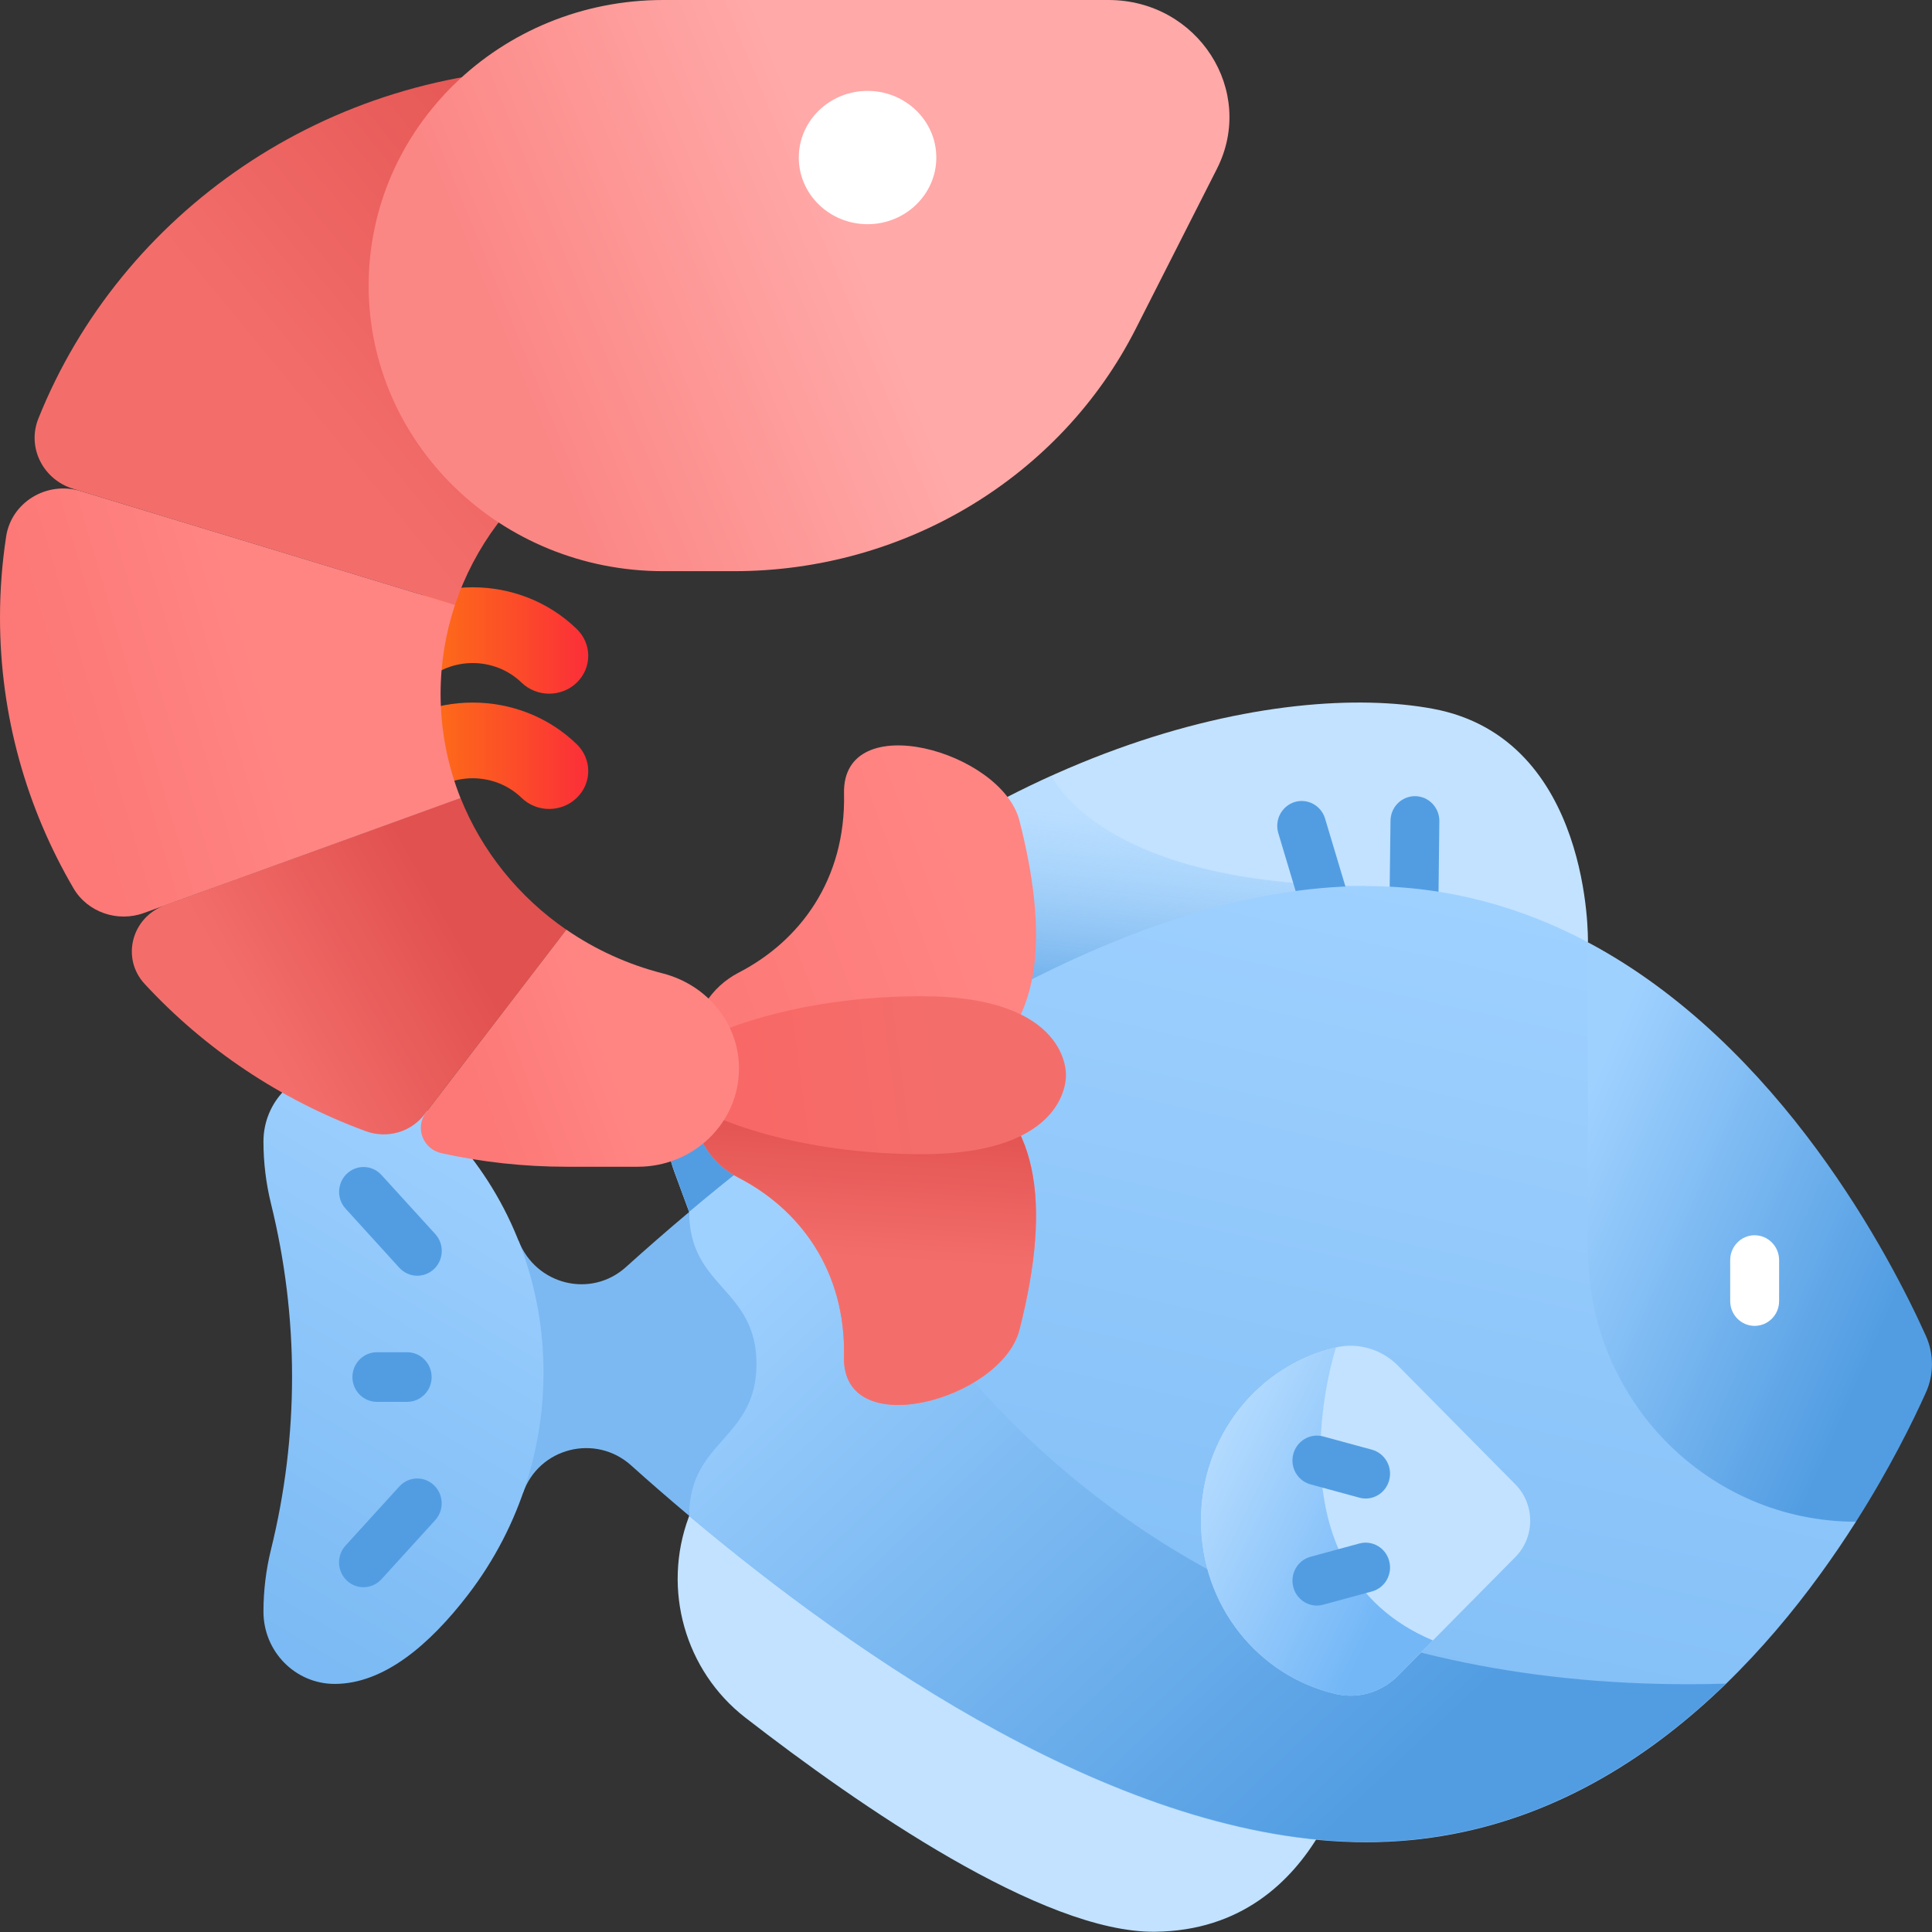
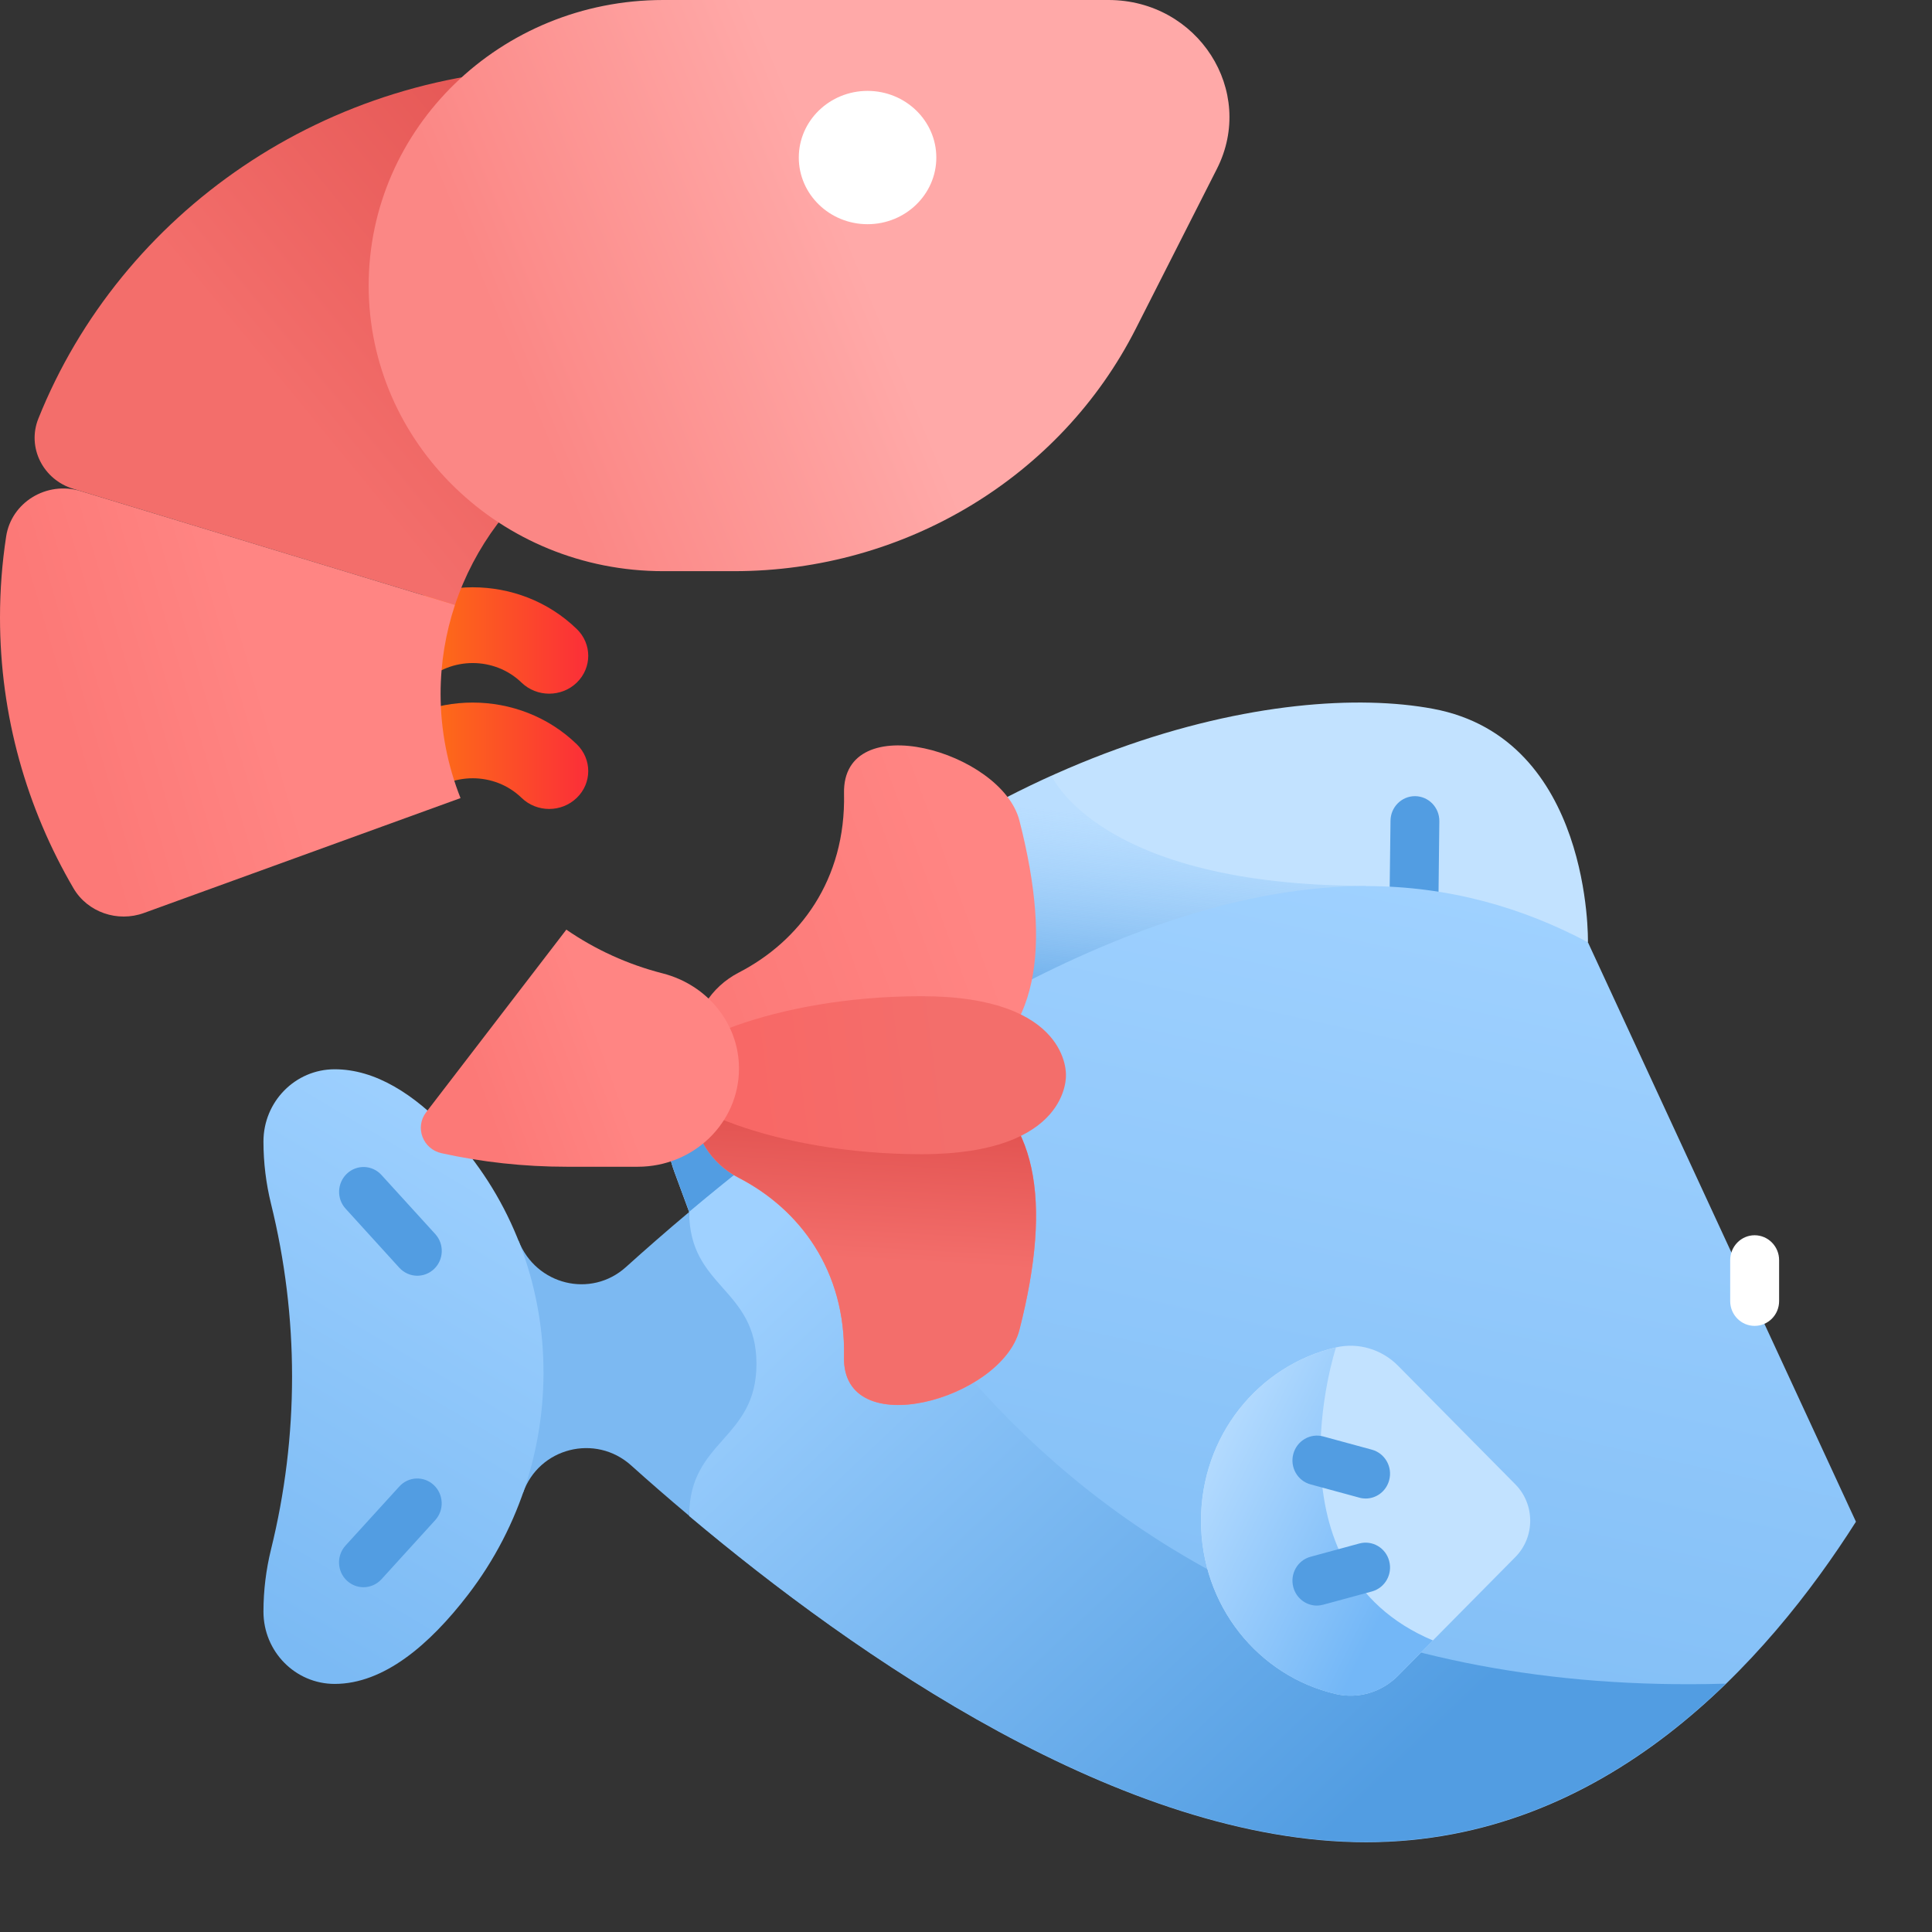
<svg xmlns="http://www.w3.org/2000/svg" width="22" height="22" viewBox="0 0 22 22" fill="none">
  <rect x="0" y="0" width="22" height="22" fill="#333333" stroke="none" />
  <g clip-path="url(#clip0_1811_218057)">
    <path d="M18.082 10.728C18.082 10.728 18.131 8.409 16.317 8.071C14.627 7.756 11.174 8.407 8.029 11.678C7.603 12.121 7.468 12.773 7.682 13.352L8.136 14.582L18.082 10.728Z" fill="#C2E2FF" />
    <path d="M15.556 10.087C12.511 10.087 11.976 8.837 11.974 8.832C10.705 9.405 9.34 10.313 8.029 11.677C7.603 12.12 7.468 12.772 7.682 13.351L8.136 14.581L15.283 11.812L15.556 10.087Z" fill="url(#paint0_linear_1811_218057)" />
    <path d="M16.102 10.516C16.101 10.516 16.099 10.516 16.098 10.516C15.944 10.514 15.821 10.386 15.823 10.23L15.834 9.346C15.835 9.191 15.96 9.066 16.112 9.066H16.115C16.269 9.068 16.392 9.196 16.39 9.352L16.38 10.237C16.378 10.392 16.254 10.516 16.102 10.516Z" fill="#529DE2" />
-     <path d="M15.072 10.518C14.952 10.518 14.842 10.44 14.805 10.318L14.556 9.486C14.512 9.336 14.595 9.179 14.742 9.133C14.889 9.088 15.044 9.172 15.089 9.322L15.338 10.153C15.383 10.303 15.3 10.461 15.152 10.506C15.126 10.514 15.098 10.518 15.072 10.518Z" fill="#529DE2" />
    <path d="M9.996 12.557C9.903 12.557 9.813 12.51 9.76 12.425L9.323 11.723C9.241 11.591 9.28 11.416 9.409 11.333C9.539 11.249 9.711 11.289 9.793 11.421L10.231 12.123C10.313 12.255 10.274 12.43 10.144 12.513C10.098 12.543 10.046 12.557 9.996 12.557Z" fill="#D88A4B" />
-     <path d="M15.441 19.771C15.441 19.771 15.109 21.976 13.153 21.997C11.873 22.012 9.779 20.561 8.486 19.558C7.8 19.025 7.538 18.099 7.842 17.278L8.136 16.48L15.441 19.771Z" fill="#C2E2FF" />
    <path d="M21.134 17.328L18.082 10.73C17.347 10.339 16.506 10.09 15.556 10.09C12.784 10.09 9.743 12.21 7.848 13.804V17.264C9.743 18.858 12.784 20.978 15.556 20.978C18.292 20.978 20.127 18.914 21.134 17.328Z" fill="url(#paint1_linear_1811_218057)" />
    <path d="M19.652 19.172C11.422 19.414 9.239 12.707 9.239 12.707C8.731 13.078 8.262 13.451 7.848 13.799V17.26C9.743 18.854 12.784 20.974 15.556 20.974C17.268 20.974 18.627 20.165 19.652 19.172Z" fill="url(#paint2_linear_1811_218057)" />
    <path d="M7.848 13.801C7.585 14.022 7.343 14.234 7.128 14.428C6.73 14.787 6.104 14.633 5.906 14.131C5.904 14.127 5.903 14.123 5.901 14.119L5.952 17.008C5.953 17.006 5.954 17.004 5.955 17.002C6.136 16.484 6.781 16.323 7.186 16.686C7.386 16.866 7.608 17.059 7.848 17.261C7.848 16.396 8.614 16.396 8.614 15.531C8.614 14.666 7.848 14.666 7.848 13.801Z" fill="#7CB9F2" />
    <path d="M3.811 12.176C3.363 12.176 3 12.544 3 12.999C3 13.242 3.03 13.478 3.085 13.703C3.406 15 3.406 16.351 3.085 17.648C3.03 17.873 3 18.109 3 18.352C3 18.807 3.363 19.175 3.811 19.175C4.37 19.175 4.89 18.731 5.329 18.16C6.545 16.577 6.473 14.32 5.104 12.872C4.716 12.463 4.277 12.176 3.811 12.176Z" fill="url(#paint3_linear_1811_218057)" />
-     <path d="M21.93 15.858C22.023 15.653 22.023 15.417 21.93 15.211C21.535 14.333 20.278 11.898 18.082 10.73V14.23C18.082 15.941 19.449 17.328 21.134 17.328C21.52 16.721 21.784 16.183 21.93 15.858Z" fill="url(#paint4_linear_1811_218057)" />
    <path d="M13.676 17.317C13.676 18.279 14.324 19.084 15.213 19.29C15.468 19.349 15.735 19.268 15.92 19.081L17.256 17.73C17.481 17.502 17.481 17.131 17.256 16.903L15.92 15.552C15.735 15.365 15.468 15.284 15.213 15.343C14.324 15.549 13.676 16.355 13.676 17.317Z" fill="#C2E2FF" />
    <path d="M13.676 17.317C13.676 18.279 14.324 19.085 15.213 19.291C15.468 19.349 15.735 19.269 15.92 19.082L16.317 18.68C14.383 17.867 15.213 15.344 15.213 15.344C14.324 15.55 13.676 16.355 13.676 17.317Z" fill="url(#paint5_linear_1811_218057)" />
    <path d="M4.752 14.527C4.677 14.527 4.602 14.496 4.547 14.436L3.935 13.763C3.831 13.649 3.838 13.47 3.951 13.364C4.064 13.258 4.24 13.265 4.344 13.38L4.956 14.052C5.061 14.167 5.054 14.346 4.941 14.452C4.887 14.502 4.819 14.527 4.752 14.527Z" fill="#529DE2" />
    <path d="M4.139 18.074C4.072 18.074 4.004 18.049 3.95 17.999C3.837 17.893 3.83 17.714 3.935 17.599L4.547 16.927C4.651 16.812 4.827 16.805 4.94 16.911C5.053 17.017 5.06 17.196 4.956 17.31L4.344 17.983C4.289 18.043 4.214 18.074 4.139 18.074Z" fill="#529DE2" />
-     <path d="M4.636 15.963H4.292C4.138 15.963 4.013 15.837 4.013 15.681C4.013 15.525 4.138 15.398 4.292 15.398H4.636C4.79 15.398 4.915 15.525 4.915 15.681C4.915 15.837 4.79 15.963 4.636 15.963Z" fill="#529DE2" />
    <path d="M19.98 15.098C19.827 15.098 19.702 14.972 19.702 14.816V14.349C19.702 14.193 19.827 14.066 19.98 14.066C20.134 14.066 20.259 14.193 20.259 14.349V14.816C20.259 14.972 20.134 15.098 19.98 15.098Z" fill="white" />
    <path d="M15.551 17.064C15.527 17.064 15.503 17.061 15.479 17.054L14.924 16.903C14.775 16.863 14.687 16.708 14.727 16.557C14.767 16.407 14.919 16.317 15.068 16.357L15.623 16.508C15.771 16.549 15.859 16.704 15.819 16.854C15.786 16.981 15.674 17.064 15.551 17.064Z" fill="#529DE2" />
    <path d="M14.995 18.283C14.873 18.283 14.76 18.199 14.727 18.073C14.687 17.922 14.775 17.767 14.924 17.727L15.479 17.576C15.627 17.536 15.78 17.625 15.819 17.776C15.859 17.927 15.771 18.081 15.623 18.122L15.068 18.273C15.044 18.279 15.019 18.283 14.995 18.283Z" fill="#529DE2" />
    <path d="M4.198 7.163C4.851 6.529 5.915 6.529 6.568 7.163C6.742 7.331 6.742 7.604 6.568 7.773C6.394 7.941 6.113 7.941 5.939 7.773C5.632 7.476 5.134 7.476 4.827 7.773L4.198 7.163Z" fill="url(#paint6_linear_1811_218057)" />
    <path d="M4.198 8.475C4.851 7.842 5.915 7.842 6.568 8.475C6.742 8.644 6.742 8.917 6.568 9.085C6.394 9.254 6.113 9.254 5.939 9.085C5.632 8.788 5.134 8.788 4.827 9.085L4.198 8.475Z" fill="url(#paint7_linear_1811_218057)" />
-     <path d="M5.244 9.086L1.878 10.308C1.498 10.446 1.377 10.912 1.647 11.204C2.33 11.943 3.191 12.523 4.165 12.881C4.407 12.97 4.679 12.892 4.833 12.691L6.449 10.587C5.909 10.215 5.487 9.694 5.244 9.086Z" fill="url(#paint8_linear_1811_218057)" />
    <path d="M8.416 4.606H11.798V0.773H6.455C3.714 0.773 1.373 2.43 0.437 4.766C0.305 5.094 0.489 5.462 0.836 5.567L5.181 6.888C5.622 5.564 6.903 4.606 8.416 4.606Z" fill="url(#paint9_linear_1811_218057)" />
    <path d="M0 7.031C0 8.153 0.305 9.206 0.838 10.117C0.998 10.388 1.338 10.506 1.64 10.396L5.244 9.088C5.098 8.719 5.017 8.319 5.017 7.901C5.017 7.548 5.075 7.207 5.181 6.888L0.918 5.592C0.531 5.474 0.129 5.721 0.07 6.109C0.024 6.41 0 6.718 0 7.031Z" fill="url(#paint10_linear_1811_218057)" />
    <path d="M11.608 15.145C11.987 13.667 11.815 12.671 10.939 12.244C11.815 11.816 11.987 10.821 11.608 9.343C11.405 8.553 9.588 8.045 9.611 9.035C9.633 10.021 9.104 10.718 8.412 11.075C8.095 11.239 7.894 11.557 7.894 11.905V12.583C7.894 12.931 8.095 13.249 8.412 13.413C9.104 13.77 9.633 14.467 9.611 15.453C9.588 16.442 11.405 15.935 11.608 15.145Z" fill="url(#paint11_linear_1811_218057)" />
    <path d="M7.894 12.581C7.894 12.93 8.095 13.247 8.412 13.411C9.104 13.768 9.633 14.465 9.611 15.451C9.588 16.441 11.405 15.933 11.608 15.144C11.987 13.665 11.815 12.67 10.939 12.242H7.894V12.581Z" fill="url(#paint12_linear_1811_218057)" />
    <path d="M7.553 12.243C7.553 11.929 8.801 11.344 10.494 11.344C12.188 11.344 12.138 12.243 12.138 12.243C12.138 12.243 12.188 13.143 10.494 13.143C8.801 13.143 7.553 12.557 7.553 12.243Z" fill="url(#paint13_linear_1811_218057)" />
    <path d="M6.449 10.586L4.853 12.665C4.721 12.837 4.814 13.085 5.029 13.132C5.488 13.233 5.965 13.286 6.454 13.286H7.262C7.899 13.286 8.415 12.785 8.415 12.168C8.415 11.656 8.056 11.215 7.546 11.084C7.147 10.982 6.777 10.812 6.449 10.586Z" fill="url(#paint14_linear_1811_218057)" />
    <path d="M8.36 6.504H7.552C5.7 6.504 4.198 5.048 4.198 3.252C4.198 1.456 5.7 0 7.552 0H12.622C13.641 0 14.307 1.036 13.857 1.923L12.933 3.744C12.076 5.433 10.302 6.504 8.36 6.504Z" fill="url(#paint15_linear_1811_218057)" />
    <path d="M9.879 2.553C10.311 2.553 10.662 2.213 10.662 1.794C10.662 1.375 10.311 1.035 9.879 1.035C9.447 1.035 9.096 1.375 9.096 1.794C9.096 2.213 9.447 2.553 9.879 2.553Z" fill="white" />
  </g>
  <defs>
    <linearGradient id="paint0_linear_1811_218057" x1="12.25" y1="9.249" x2="12" y2="11.749" gradientUnits="userSpaceOnUse">
      <stop stop-color="#9FD1FF" stop-opacity="0.24" />
      <stop offset="1" stop-color="#529DE2" />
    </linearGradient>
    <linearGradient id="paint1_linear_1811_218057" x1="15.75" y1="10.001" x2="13.25" y2="21.251" gradientUnits="userSpaceOnUse">
      <stop stop-color="#9FD1FF" />
      <stop offset="1" stop-color="#7BBAF4" />
    </linearGradient>
    <linearGradient id="paint2_linear_1811_218057" x1="8.75" y1="13.997" x2="15.206" y2="20.816" gradientUnits="userSpaceOnUse">
      <stop stop-color="#9FD1FF" />
      <stop offset="1" stop-color="#529DE2" />
    </linearGradient>
    <linearGradient id="paint3_linear_1811_218057" x1="4.897" y1="12.119" x2="1.561" y2="17.723" gradientUnits="userSpaceOnUse">
      <stop stop-color="#9FD1FF" />
      <stop offset="1" stop-color="#7BBAF4" />
    </linearGradient>
    <linearGradient id="paint4_linear_1811_218057" x1="18.382" y1="11.76" x2="22.182" y2="13.429" gradientUnits="userSpaceOnUse">
      <stop stop-color="#9FD1FF" />
      <stop offset="1" stop-color="#529DE2" />
    </linearGradient>
    <linearGradient id="paint5_linear_1811_218057" x1="13.878" y1="15.963" x2="16.337" y2="17.174" gradientUnits="userSpaceOnUse">
      <stop stop-color="#B8DDFF" />
      <stop offset="1" stop-color="#73B7F7" />
    </linearGradient>
    <linearGradient id="paint6_linear_1811_218057" x1="4.202" y1="7.293" x2="6.781" y2="7.293" gradientUnits="userSpaceOnUse">
      <stop stop-color="#FE860A" />
      <stop offset="0.691" stop-color="#FC482B" />
      <stop offset="1" stop-color="#FB2B3A" />
    </linearGradient>
    <linearGradient id="paint7_linear_1811_218057" x1="4.202" y1="8.605" x2="6.781" y2="8.605" gradientUnits="userSpaceOnUse">
      <stop stop-color="#FE860A" />
      <stop offset="0.691" stop-color="#FC482B" />
      <stop offset="1" stop-color="#FB2B3A" />
    </linearGradient>
    <linearGradient id="paint8_linear_1811_218057" x1="4.557" y1="9.487" x2="2.347" y2="10.745" gradientUnits="userSpaceOnUse">
      <stop stop-color="#E1514F" />
      <stop offset="1" stop-color="#F36E6B" />
    </linearGradient>
    <linearGradient id="paint9_linear_1811_218057" x1="7.437" y1="1.413" x2="3.411" y2="4.721" gradientUnits="userSpaceOnUse">
      <stop stop-color="#E1514F" />
      <stop offset="1" stop-color="#F36E6B" />
    </linearGradient>
    <linearGradient id="paint10_linear_1811_218057" x1="1.202" y1="9.787" x2="3.393" y2="9.144" gradientUnits="userSpaceOnUse">
      <stop stop-color="#FC7977" />
      <stop offset="1" stop-color="#FF8583" />
    </linearGradient>
    <linearGradient id="paint11_linear_1811_218057" x1="9.704" y1="16.145" x2="12.838" y2="14.992" gradientUnits="userSpaceOnUse">
      <stop stop-color="#FC7977" />
      <stop offset="1" stop-color="#FF8583" />
    </linearGradient>
    <linearGradient id="paint12_linear_1811_218057" x1="8.549" y1="12.561" x2="8.451" y2="14.266" gradientUnits="userSpaceOnUse">
      <stop stop-color="#E1514F" />
      <stop offset="1" stop-color="#F36E6B" />
    </linearGradient>
    <linearGradient id="paint13_linear_1811_218057" x1="8.549" y1="12.339" x2="10.819" y2="12.04" gradientUnits="userSpaceOnUse">
      <stop stop-color="#F86866" />
      <stop offset="1" stop-color="#F36E6B" />
    </linearGradient>
    <linearGradient id="paint14_linear_1811_218057" x1="5.623" y1="12.926" x2="7.072" y2="12.395" gradientUnits="userSpaceOnUse">
      <stop stop-color="#FC7977" />
      <stop offset="1" stop-color="#FF8583" />
    </linearGradient>
    <linearGradient id="paint15_linear_1811_218057" x1="6.445" y1="5.636" x2="10.25" y2="4.073" gradientUnits="userSpaceOnUse">
      <stop stop-color="#FB8785" />
      <stop offset="1" stop-color="#FFA9A8" />
    </linearGradient>
    <clipPath id="clip0_1811_218057">
      <rect width="22" height="22" fill="white" />
    </clipPath>
  </defs>
</svg>